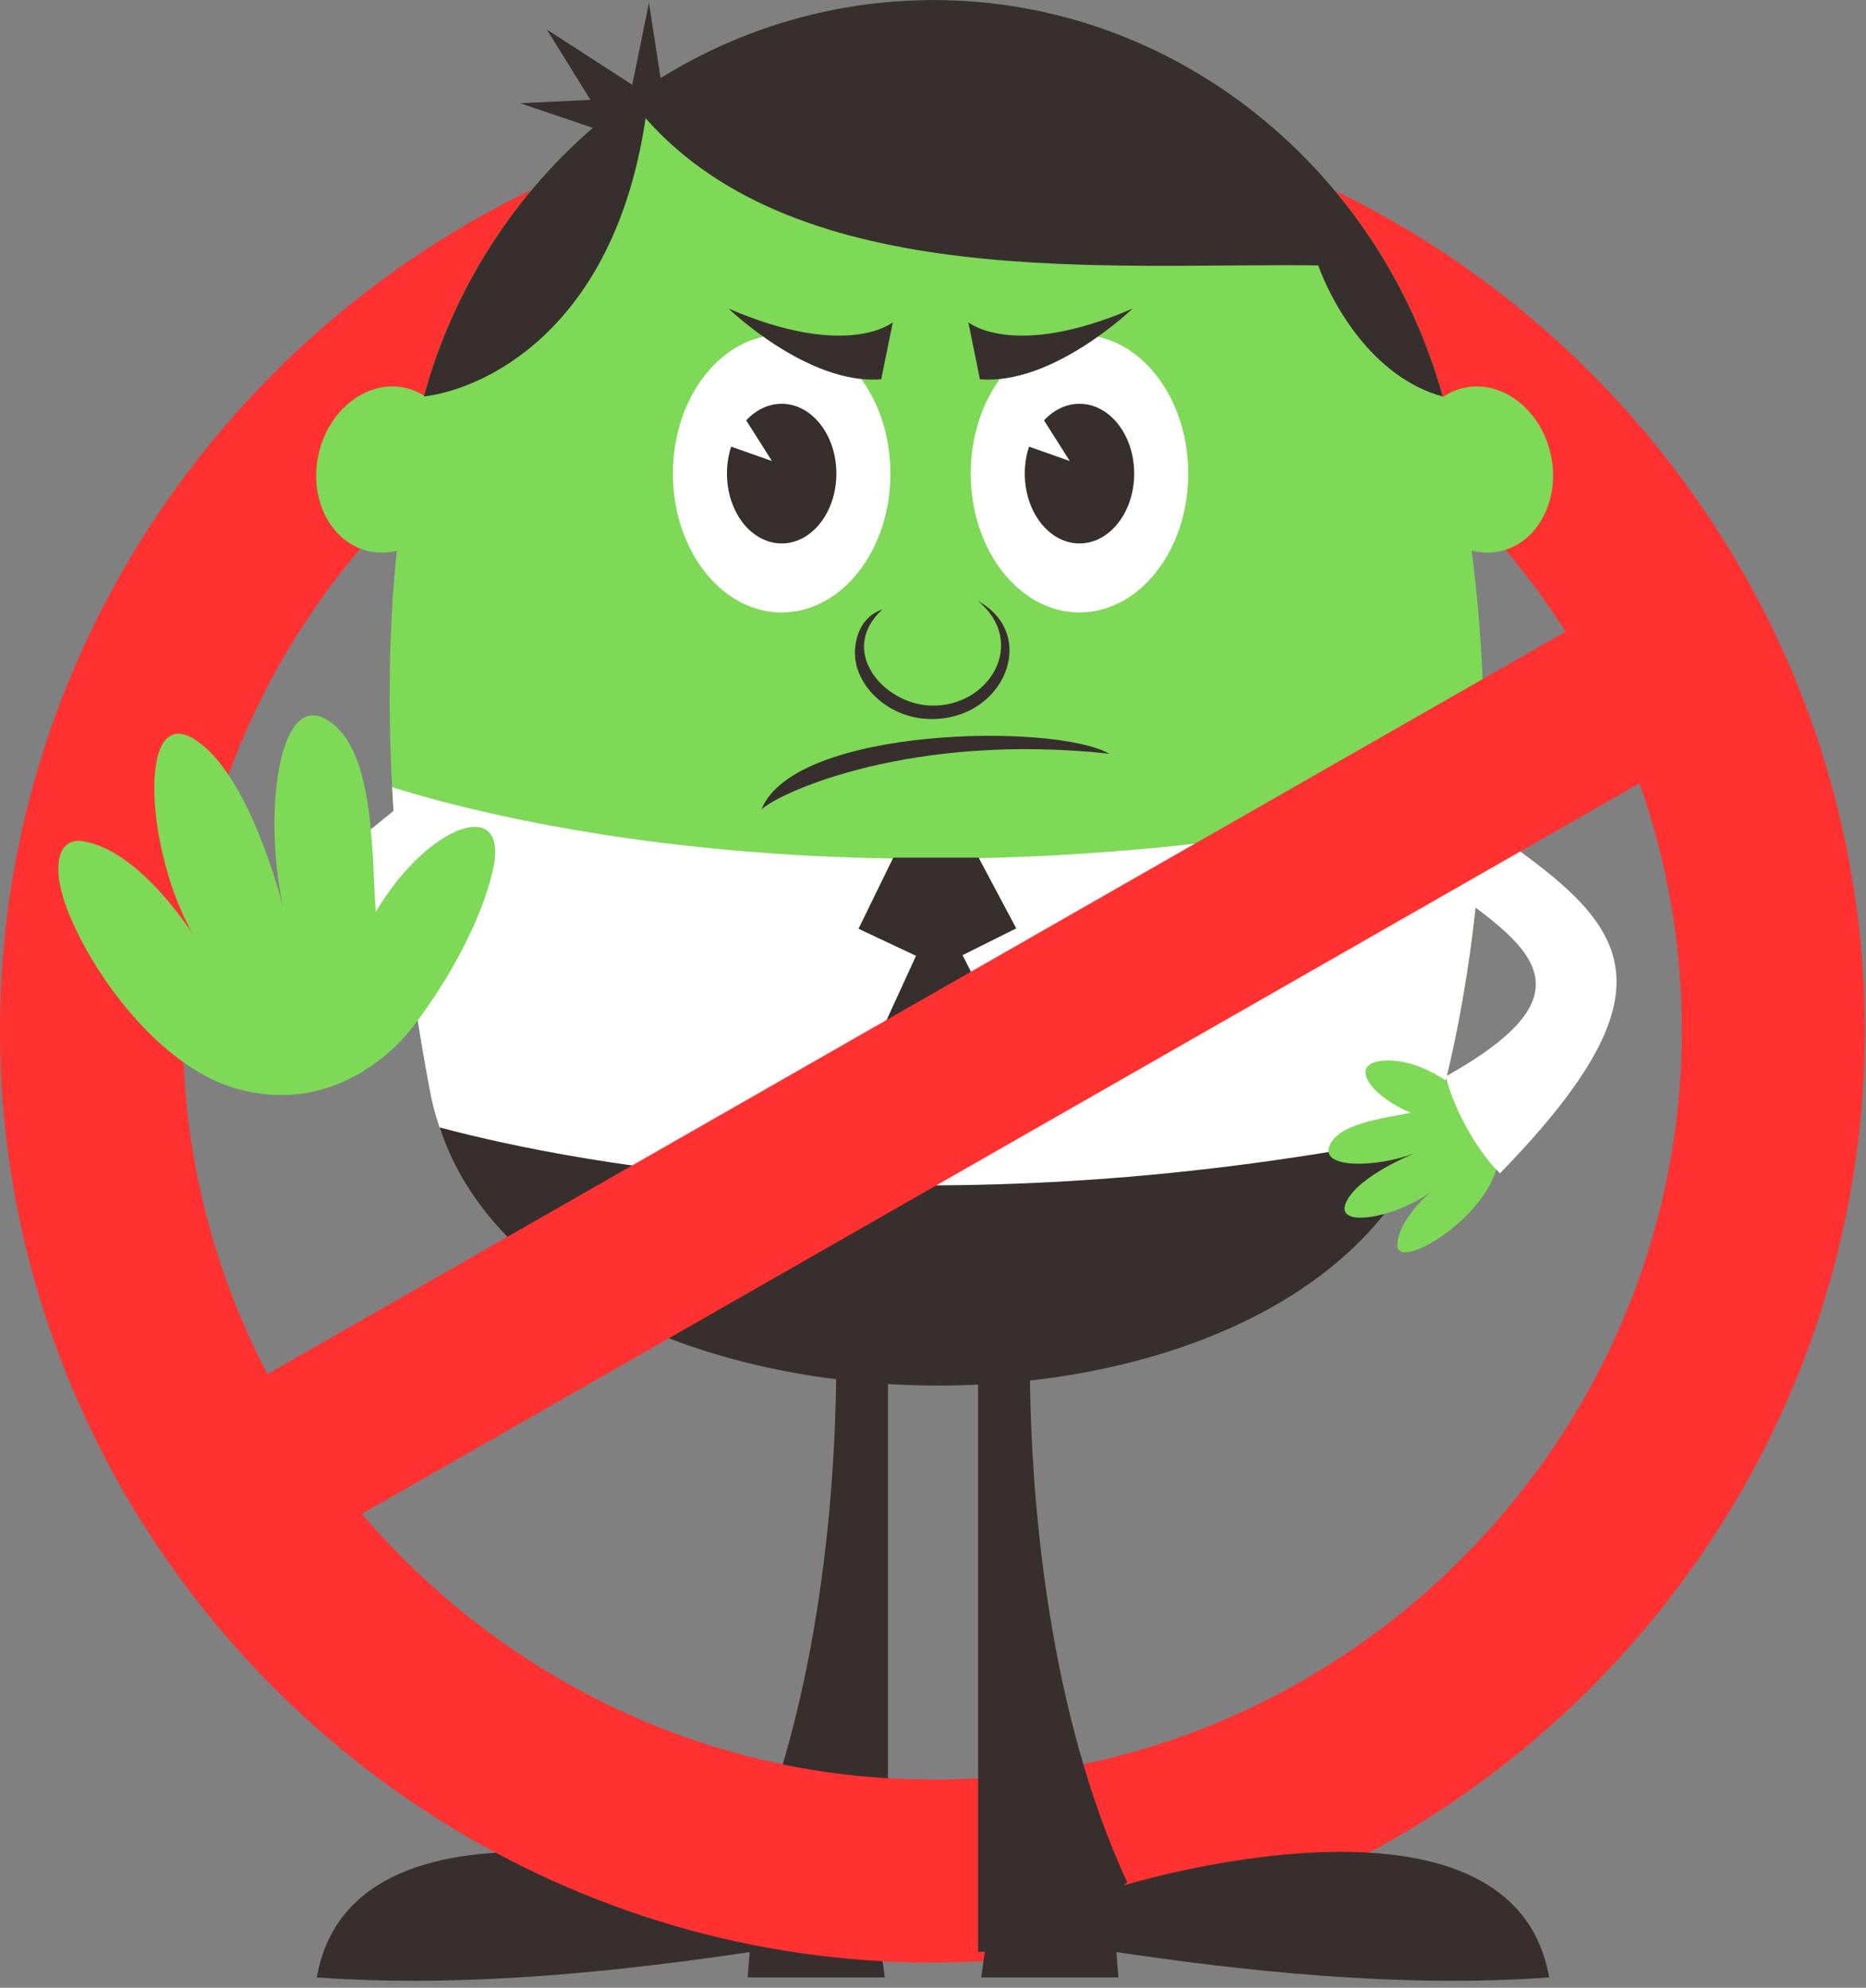
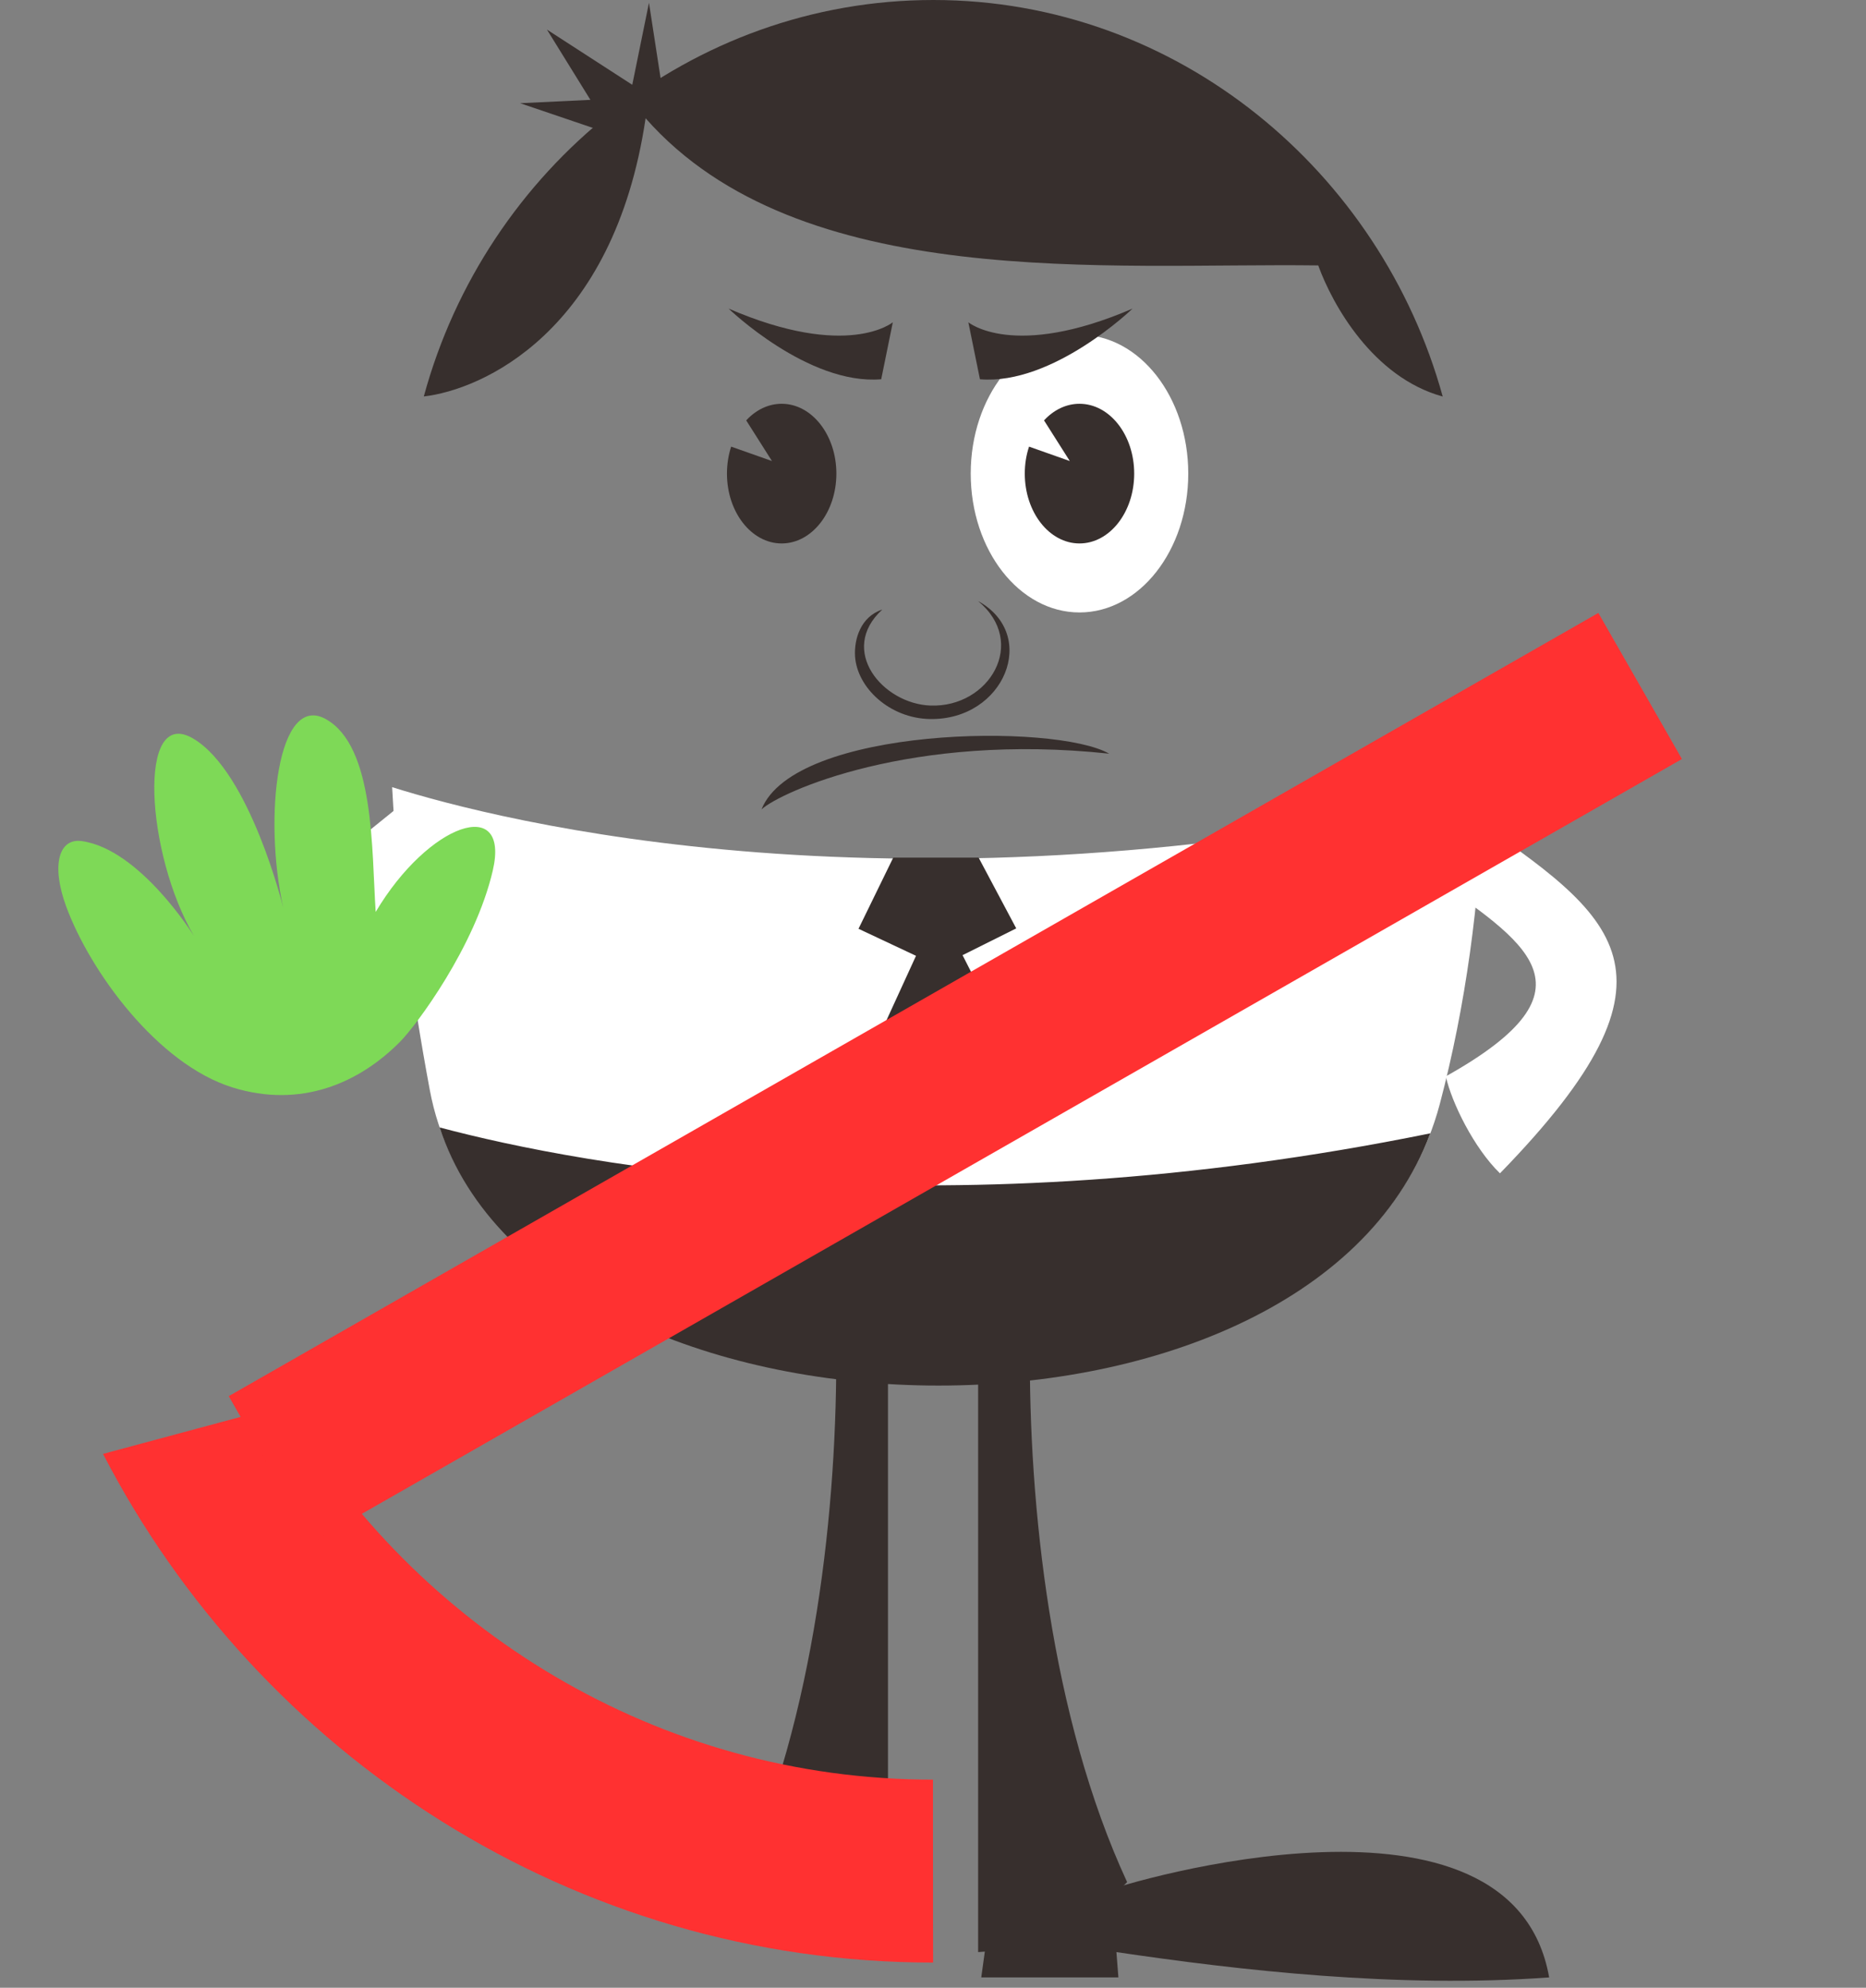
<svg xmlns="http://www.w3.org/2000/svg" fill="#000000" height="94.4" preserveAspectRatio="xMidYMid meet" version="1" viewBox="6.6 5.0 88.6 94.4" width="88.6" zoomAndPan="magnify">
  <rect x="6.6" y="5.0" width="88.6" height="94.4" fill="#808080" stroke="none" />
  <g>
    <g id="change1_1">
-       <path d="M 50.898 89.516 C 70.414 89.5 86.469 73.422 86.453 53.906 C 86.441 34.387 70.359 18.332 50.844 18.348 C 31.324 18.363 15.27 34.441 15.285 53.961 C 15.301 73.477 31.379 89.531 50.898 89.516 Z M 50.906 98.203 C 26.625 98.223 6.617 78.246 6.598 53.965 C 6.582 29.684 26.555 9.68 50.836 9.66 C 75.117 9.641 95.121 29.617 95.141 53.898 C 95.16 78.18 75.184 98.184 50.906 98.203" fill="#ff3131" />
-     </g>
+       </g>
    <g id="change2_1">
-       <path d="M 50.918 5 C 62.539 5 72.18 13.18 75.109 23.859 C 75.406 23.652 75.738 23.504 76.102 23.422 C 77.898 23.02 79.746 24.426 80.227 26.566 C 80.707 28.707 79.637 30.77 77.84 31.176 C 77.383 31.277 76.918 31.262 76.477 31.148 C 77.594 39.832 77.141 49.195 74.965 57.426 C 70.086 75.875 30.344 74.73 27.004 56.75 C 25.477 48.516 24.566 39.602 25.441 31.156 C 25.008 31.262 24.559 31.273 24.109 31.176 C 22.312 30.77 21.246 28.707 21.727 26.566 C 22.207 24.426 24.055 23.02 25.852 23.422 C 26.168 23.496 26.465 23.617 26.734 23.785 C 29.688 12.984 39.434 5 50.918 5" fill="#7ed957" fill-rule="evenodd" />
-     </g>
+       </g>
    <g id="change3_1">
      <path d="M 77.027 42.777 C 76.867 47.805 76.188 52.793 74.965 57.426 C 70.086 75.875 30.344 74.73 27.004 56.75 C 26.141 52.109 25.477 47.25 25.219 42.383 C 30.195 43.953 49.418 48.953 77.027 42.777" fill="#ffffff" fill-rule="evenodd" />
    </g>
    <g id="change4_1">
      <path d="M 74.512 58.824 C 68.375 75.227 32.727 74.449 27.473 58.543 C 34.453 60.395 51.359 63.531 74.512 58.824" fill="#372f2d" fill-rule="evenodd" />
    </g>
    <g id="change4_2">
      <path d="M 26.723 23.828 C 29.438 23.516 35.738 20.816 37.254 10.617 C 44.562 18.906 59.246 17.473 69.191 17.605 C 69.867 19.473 71.793 22.922 75.102 23.832 C 72.164 13.168 62.531 5 50.918 5 C 39.422 5 29.664 13.004 26.723 23.828" fill="#372f2d" fill-rule="evenodd" />
    </g>
    <g id="change3_2">
-       <path d="M 43.715 20.898 C 46.566 20.898 48.879 23.852 48.879 27.492 C 48.879 31.133 46.566 34.086 43.715 34.086 C 40.863 34.086 38.551 31.133 38.551 27.492 C 38.551 23.852 40.863 20.898 43.715 20.898" fill="#ffffff" fill-rule="evenodd" />
-     </g>
+       </g>
    <g id="change3_3">
      <path d="M 57.855 20.898 C 60.707 20.898 63.02 23.852 63.02 27.492 C 63.02 31.133 60.707 34.086 57.855 34.086 C 55.004 34.086 52.691 31.133 52.691 27.492 C 52.691 23.852 55.004 20.898 57.855 20.898" fill="#ffffff" fill-rule="evenodd" />
    </g>
    <g id="change4_3">
      <path d="M 43.715 24.176 C 45.148 24.176 46.312 25.66 46.312 27.492 C 46.312 29.324 45.148 30.809 43.715 30.809 C 42.281 30.809 41.117 29.324 41.117 27.492 C 41.117 27.039 41.188 26.605 41.316 26.211 L 43.254 26.895 L 42.031 24.965 C 42.484 24.473 43.074 24.176 43.715 24.176" fill="#372f2d" fill-rule="evenodd" />
    </g>
    <g id="change2_2">
-       <path d="M 76.254 57.07 C 75.883 56.766 74.207 55.293 72.383 55.367 C 70.559 55.441 71.59 57.004 73.582 57.848 C 72.305 58.109 70.156 58.336 69.723 59.422 C 69.285 60.508 71.926 60.457 73.762 59.777 C 73.762 59.777 71.047 60.848 70.504 62.125 C 69.957 63.402 73.043 62.781 74.602 61.547 C 74.602 61.547 72.953 62.91 72.949 64.148 C 72.941 65.383 77.164 62.914 77.715 60.266 L 76.254 57.07" fill="#7ed957" fill-rule="evenodd" />
-     </g>
+       </g>
    <g id="change3_4">
      <path d="M 74.359 46.48 C 79.016 49.738 82.754 51.922 75.25 56.117 C 75.523 57.359 76.586 59.523 77.82 60.723 C 87.164 51.125 83.309 48.539 76.336 43.719 L 74.359 46.48" fill="#ffffff" />
    </g>
    <g id="change4_4">
      <path d="M 48.492 33.949 C 46.379 35.883 48.512 38.426 50.781 38.508 C 53.57 38.609 55.418 35.512 53.043 33.547 C 55.945 35.141 54.297 39.211 50.754 39.148 C 48.836 39.113 47.297 37.66 47.199 36.172 C 47.148 35.363 47.461 34.285 48.492 33.949" fill="#372f2d" />
    </g>
    <g id="change4_5">
      <path d="M 35.508 11.332 L 31.297 9.902 L 34.633 9.742 L 32.57 6.406 L 36.621 9.027 L 37.414 5.133 L 38.051 9.266 L 35.508 11.332" fill="#372f2d" fill-rule="evenodd" />
    </g>
    <g id="change4_6">
      <path d="M 49.012 45.73 L 47.363 49.109 L 50.105 50.398 L 52.309 50.359 L 54.852 49.09 L 53.066 45.73 L 49.012 45.73" fill="#372f2d" fill-rule="evenodd" />
    </g>
    <g id="change4_7">
      <path d="M 50.105 50.367 L 47.227 56.652 L 51.316 59.793 L 55.406 56.453 L 52.27 50.297 L 51.125 50.137 L 50.105 50.367" fill="#372f2d" fill-rule="evenodd" />
    </g>
    <g id="change4_8">
-       <path d="M 42.793 94.844 C 41.688 94.383 23.398 88.934 21.641 98.91 C 28.863 99.434 36.359 98.57 42.195 97.707 L 42.102 98.91 L 48.613 98.91 L 48.242 96.23 L 42.793 94.844" fill="#372f2d" fill-rule="evenodd" />
-     </g>
+       </g>
    <g id="change4_9">
      <path d="M 48.762 68.887 C 47.758 68.887 47.309 68.887 46.305 68.887 C 46.367 76.461 45.32 86.531 41.688 94.383 C 43.184 95.953 45.695 97.523 48.762 97.707 C 48.762 88.102 48.762 78.496 48.762 68.887" fill="#372f2d" fill-rule="evenodd" />
    </g>
    <g id="change4_10">
      <path d="M 59.008 94.844 C 60.117 94.383 78.402 88.934 80.156 98.91 C 72.938 99.434 65.441 98.57 59.609 97.707 L 59.703 98.91 L 53.191 98.91 L 53.562 96.23 L 59.008 94.844" fill="#372f2d" fill-rule="evenodd" />
    </g>
    <g id="change4_11">
      <path d="M 53.043 68.887 C 54.047 68.887 54.496 68.887 55.5 68.887 C 55.438 76.461 56.484 86.531 60.117 94.383 C 58.621 95.953 56.109 97.523 53.043 97.707 C 53.043 88.102 53.043 78.496 53.043 68.887" fill="#372f2d" fill-rule="evenodd" />
    </g>
    <g id="change4_12">
      <path d="M 57.855 24.176 C 59.289 24.176 60.453 25.66 60.453 27.492 C 60.453 29.324 59.289 30.809 57.855 30.809 C 56.422 30.809 55.258 29.324 55.258 27.492 C 55.258 27.039 55.328 26.605 55.461 26.211 L 57.395 26.895 L 56.172 24.965 C 56.625 24.473 57.215 24.176 57.855 24.176" fill="#372f2d" fill-rule="evenodd" />
    </g>
    <g id="change4_13">
      <path d="M 60.375 19.656 C 60.375 19.656 56.602 23.301 53.129 23.012 L 52.578 20.305 C 52.578 20.305 54.715 22.098 60.375 19.656" fill="#372f2d" fill-rule="evenodd" />
    </g>
    <g id="change4_14">
      <path d="M 41.195 19.656 C 41.195 19.656 44.969 23.301 48.441 23.012 L 48.992 20.305 C 48.992 20.305 46.855 22.098 41.195 19.656" fill="#372f2d" fill-rule="evenodd" />
    </g>
    <g id="change4_15">
      <path d="M 59.266 40.793 C 49.871 39.785 43.672 42.602 42.758 43.438 C 44.328 39.5 56.699 39.324 59.266 40.793" fill="#372f2d" />
    </g>
    <g id="change3_5">
      <path d="M 25.48 43.355 L 21.457 46.609 L 23.848 54.477 L 28.047 48.469 L 25.48 43.355" fill="#ffffff" fill-rule="evenodd" />
    </g>
    <g id="change2_3">
      <path d="M 25.59 54.48 C 26.359 53.707 29.156 49.961 29.996 46.352 C 30.836 42.746 26.941 44.094 24.438 48.309 C 24.242 45.359 24.391 40.469 22.086 39.16 C 19.785 37.848 19.09 43.789 20.051 48.117 C 20.051 48.117 18.484 41.695 15.785 40.082 C 13.082 38.465 13.531 45.578 15.816 49.461 C 15.816 49.461 13.262 45.336 10.488 44.945 C 9.406 44.789 9.016 46.059 9.738 48.039 C 10.871 51.129 14.078 55.539 17.645 56.645 C 20.875 57.648 23.641 56.445 25.59 54.48" fill="#7ed957" fill-rule="evenodd" />
    </g>
    <g id="change1_2">
      <path d="M 50.898 89.516 C 37.836 89.527 26.312 82.336 20.117 71.727 L 11.492 74.047 C 18.879 88.348 33.836 98.219 50.906 98.203 C 50.895 95.504 50.906 92.938 50.898 89.516" fill="#ff3131" fill-rule="evenodd" />
    </g>
    <g id="change1_3">
      <path d="M 17.461 71.305 L 82.492 34.109 L 86.461 41.047 L 21.43 78.238 L 17.461 71.305" fill="#ff3131" />
    </g>
  </g>
</svg>